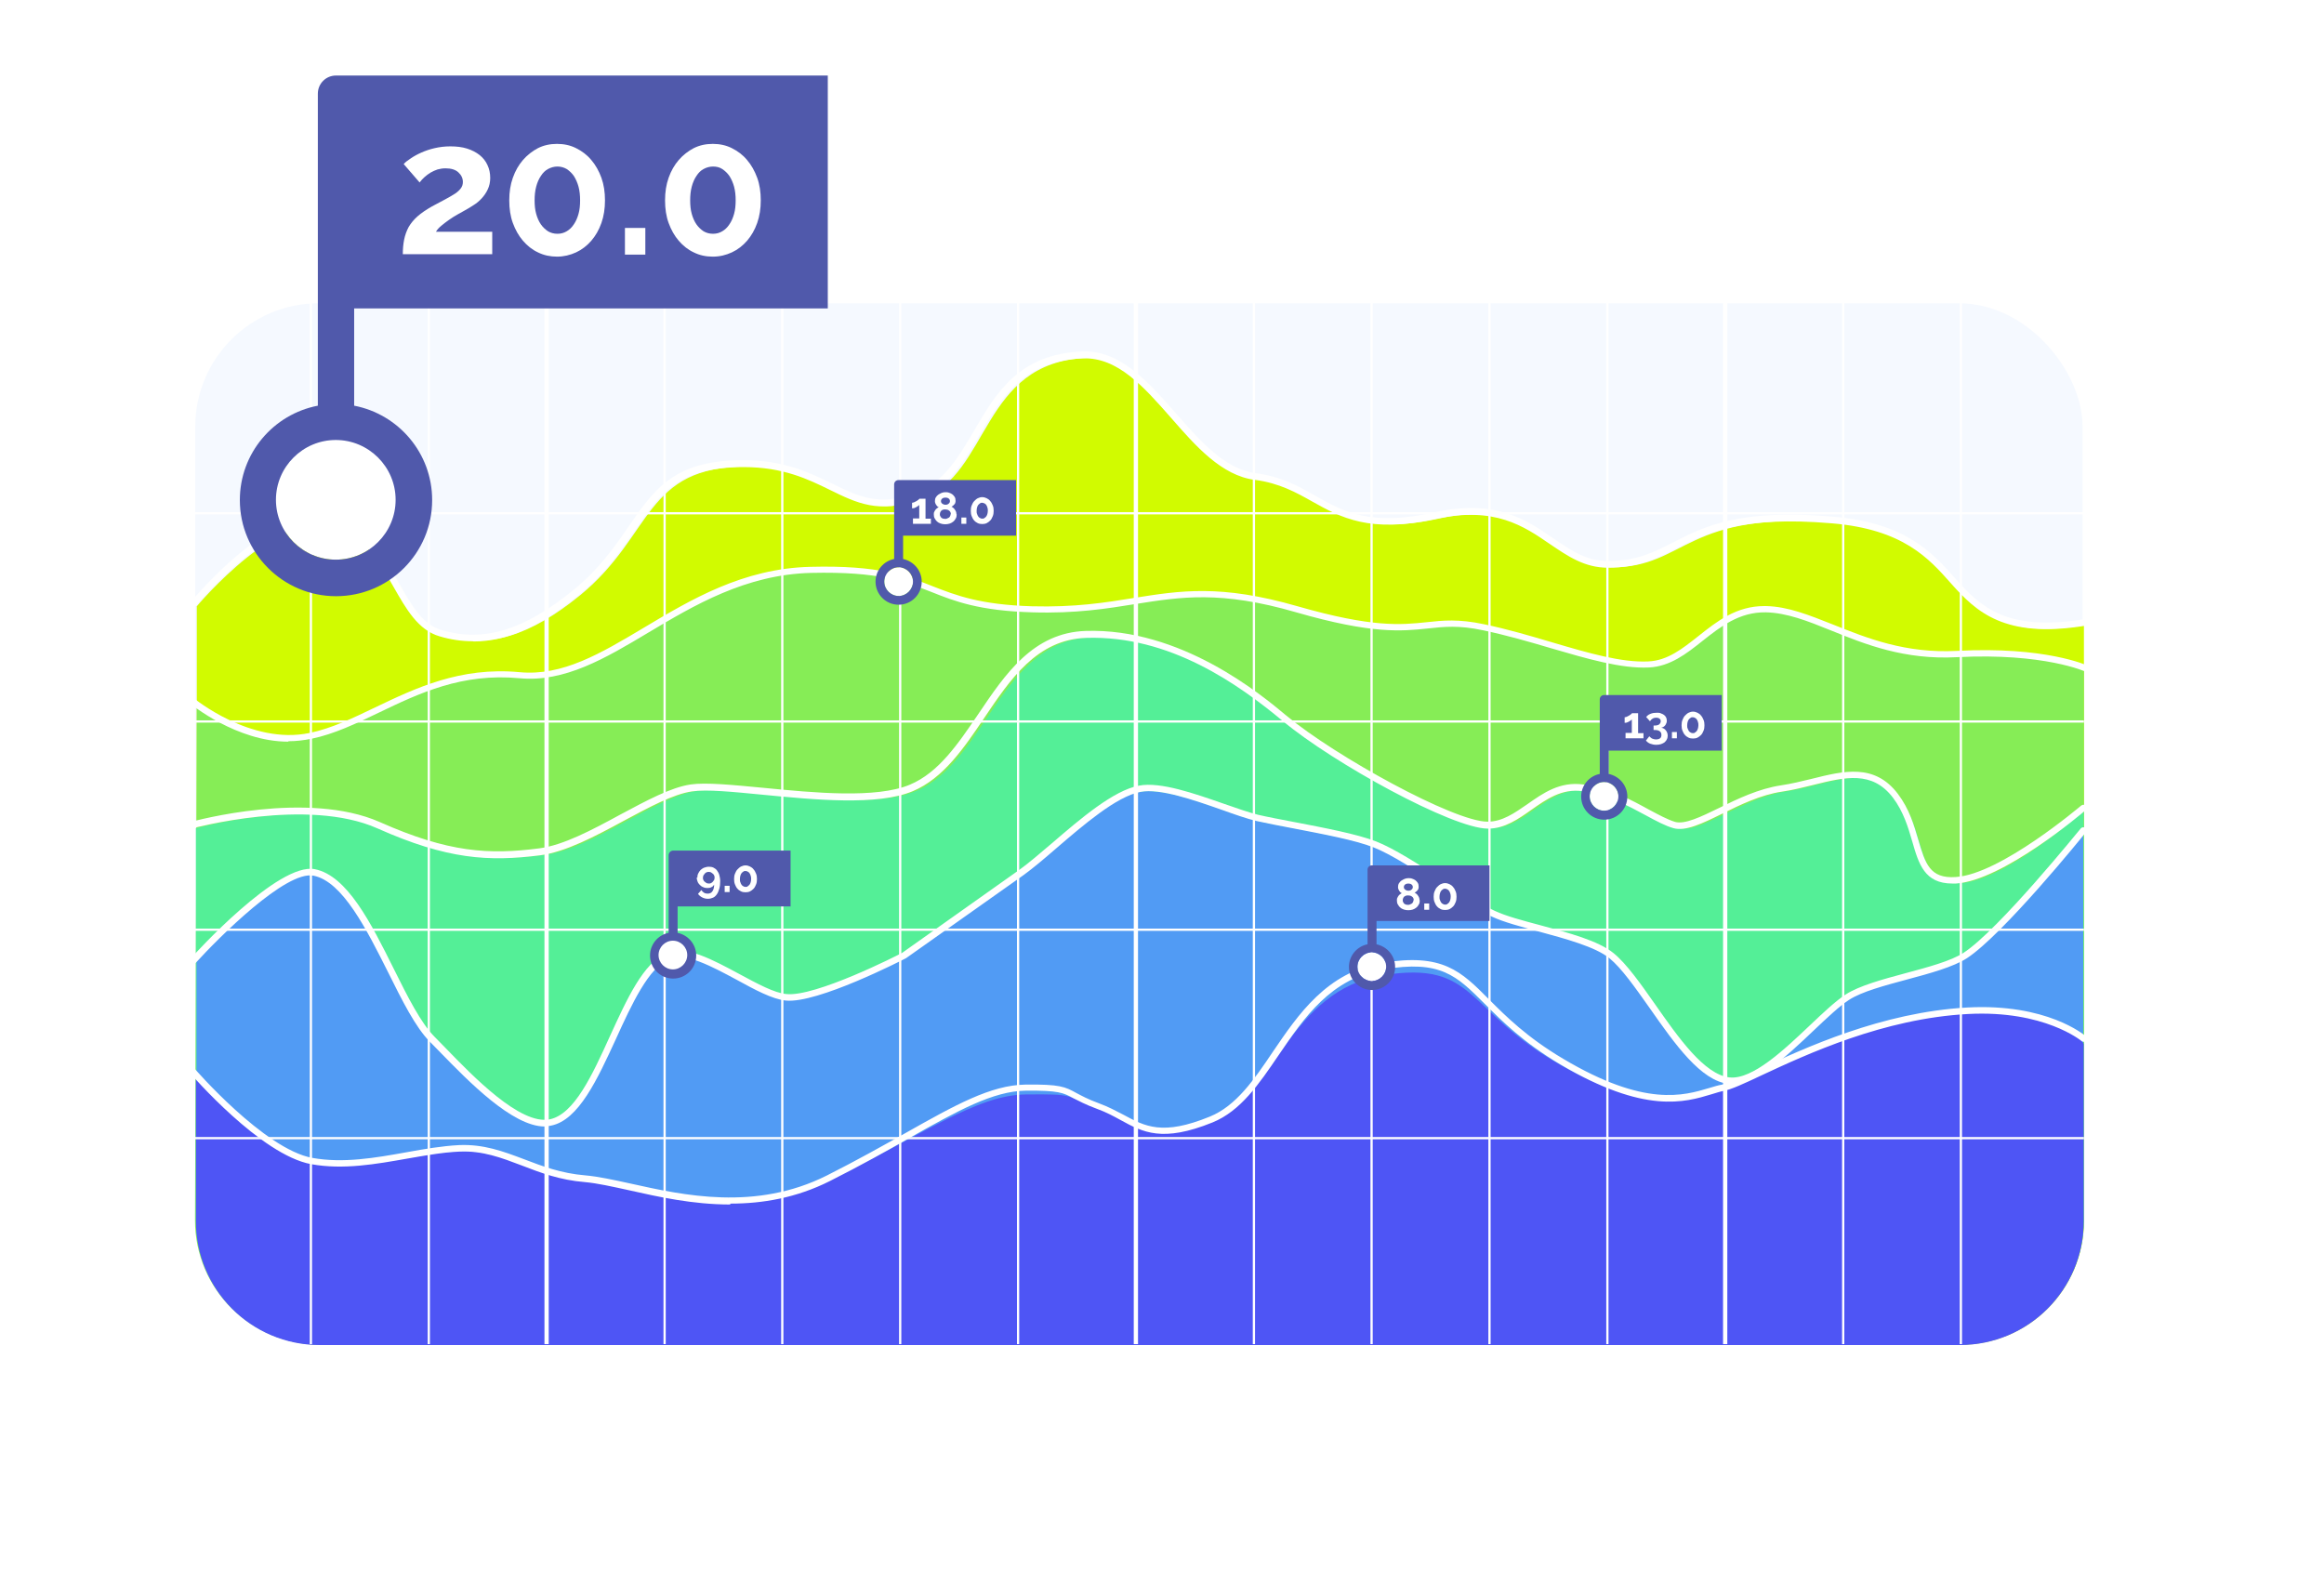
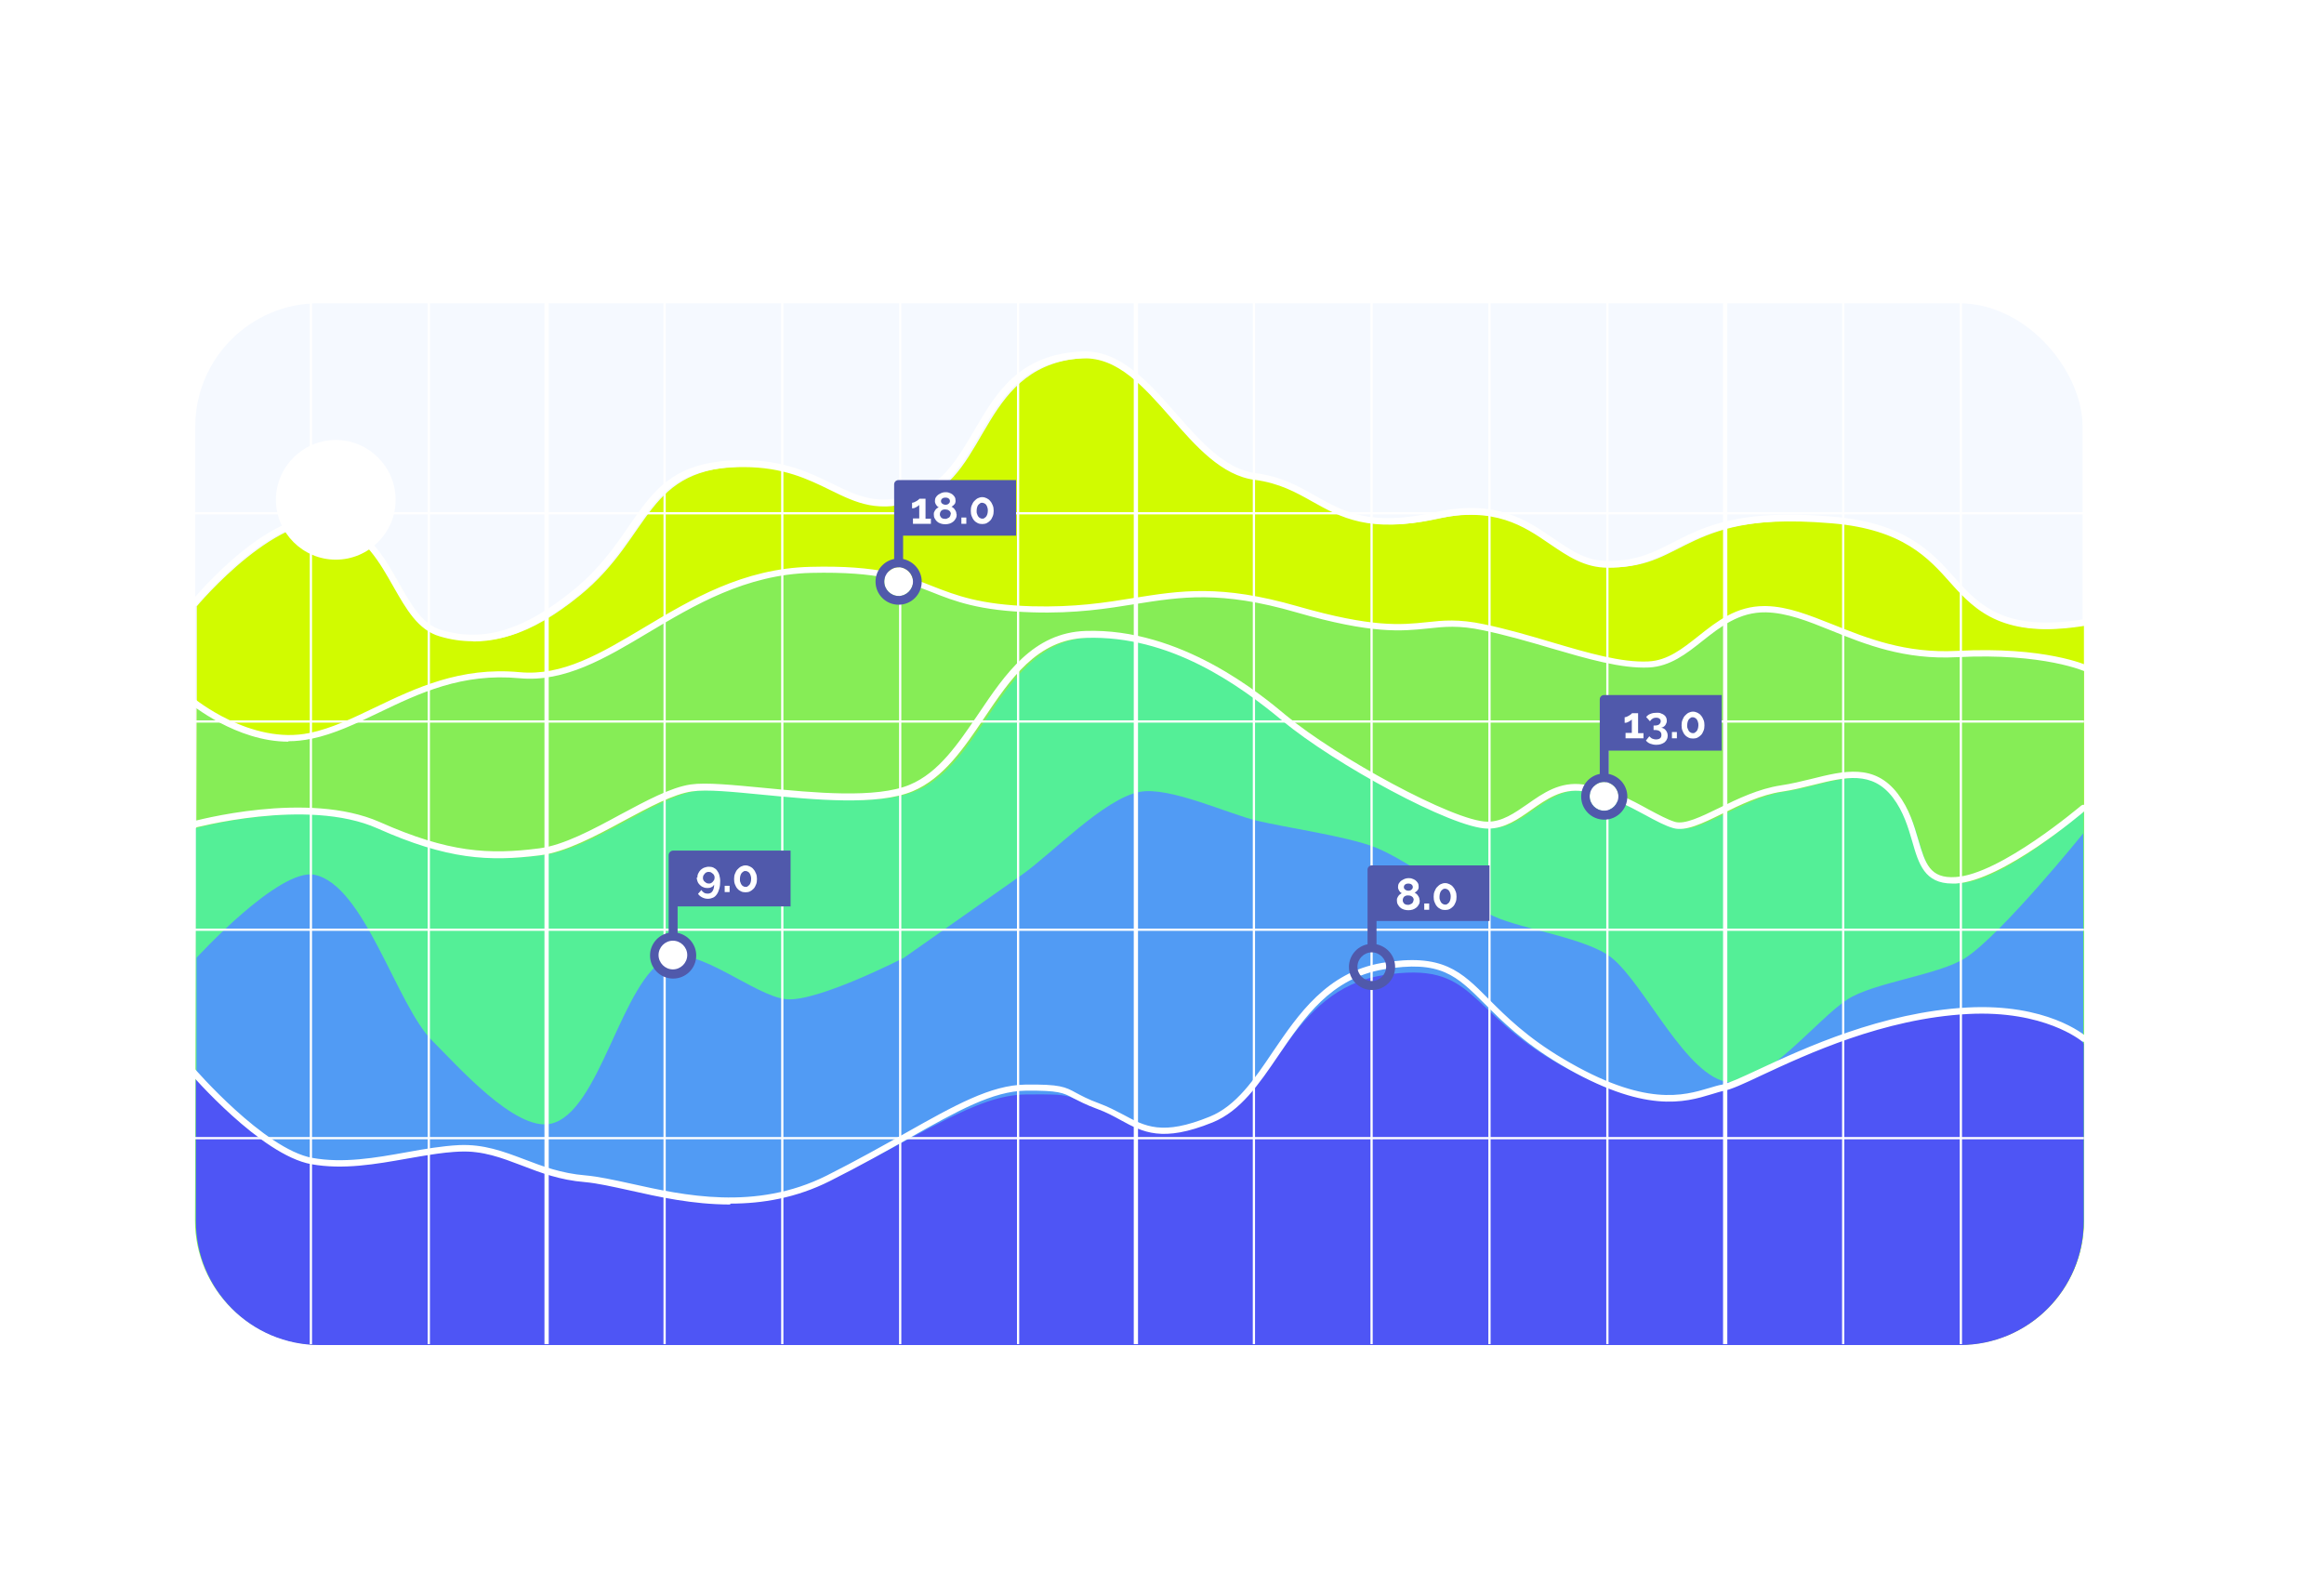
<svg xmlns="http://www.w3.org/2000/svg" viewBox="0 0 103.68 70.62">
  <defs>
    <style>      .cls-1 {        fill: #f5f9ff;      }      .cls-1, .cls-2, .cls-3, .cls-4, .cls-5, .cls-6, .cls-7, .cls-8 {        stroke-width: 0px;      }      .cls-2 {        fill: #519bf4;      }      .cls-3 {        fill: #86ed56;      }      .cls-4 {        fill: #d1fb00;      }      .cls-5 {        fill: #4e55f5;      }      .cls-6 {        fill: #54ef97;      }      .cls-9 {        isolation: isolate;      }      .cls-10 {        mix-blend-mode: multiply;        opacity: .15;      }      .cls-7 {        fill: #fff;      }      .cls-8 {        fill: #5059ab;      }    </style>
  </defs>
  <g class="cls-9">
    <g id="Layer_2" data-name="Layer 2">
      <g id="OBJECTS">
        <g>
          <image class="cls-10" width="1057" height="720" transform="scale(.1)" />
          <g>
            <rect class="cls-7" x="3.4" y="8.44" width="94.74" height="56.63" rx="5.52" ry="5.52" />
            <g>
              <rect class="cls-1" x="8.71" y="13.53" width="84.2" height="46.46" rx="5.51" ry="5.51" />
              <path class="cls-4" d="M8.77,27.06s3.83-4.6,6.44-3.64,2.71,4.38,4.65,4.95c1.94.57,3.8,0,6.03-1.82,3.28-2.69,2.82-5.74,7.46-5.74,3.92,0,4.65,2.62,7.75,1.47s2.64-6.12,7.38-6.31c3.11-.13,4.71,5.04,7.7,5.42,2.99.39,3.38,2.78,8.04,1.74,4.43-.98,5.15,2.18,7.7,2.18,3.34,0,3.23-2.56,10.01-1.98s4.36,5.66,11.04,4.57v26.58c0,3.05-2.47,5.52-5.52,5.52H14.31c-3.06,0-5.53-2.48-5.53-5.53v-27.41Z" />
              <path class="cls-3" d="M8.77,31.35s2.34,2.07,5.09,1.49c2.75-.58,5.24-3.09,9.32-2.71s7.28-4.56,12.99-4.7c5.71-.14,4.84,1.61,9.88,1.75s6.29-1.59,11.81,0,5.49.21,8.31.8c2.82.6,5.44,1.76,7.37,1.66s2.9-2.51,5.23-2.46,4.56,2.21,8.53,2c3.96-.21,5.67.56,5.67.56v24.72c0,3.05-2.47,5.52-5.52,5.52H14.23c-3.06,0-5.54-2.49-5.53-5.55l.08-23.09Z" />
              <path class="cls-6" d="M8.74,36.95s5.15-1.43,8.38,0c3.23,1.43,5.07,1.45,7.18,1.19,2.11-.27,4.95-2.58,6.76-2.85,1.81-.26,7.37,1.03,9.81,0,3.1-1.3,3.81-6.72,7.79-6.85,3.99-.13,7.28,2.43,8.86,3.74,2.24,1.86,7.51,4.75,9.05,4.76,1.54.01,2.44-1.91,4.25-1.66,1.81.25,3.13,1.39,4.08,1.66.95.27,2.8-1.33,4.78-1.63,1.98-.3,3.79-1.38,5.08.32,1.29,1.7.65,3.9,2.71,3.77,2.07-.13,5.49-3.23,5.49-3.23v18.28c0,3.05-2.47,5.52-5.52,5.52H14.27c-3.06,0-5.53-2.48-5.53-5.53v-17.5Z" />
              <path class="cls-2" d="M87.45,59.99H14.29c-3.05,0-5.52-2.47-5.52-5.52v-11.74s3.68-4.02,5.26-3.7c2.23.45,3.65,5.8,5.26,7.41,1.14,1.13,3.68,4.02,5.26,3.7,2.23-.45,3.17-6.5,5.26-7.41,1.28-.56,3.87,1.71,5.26,1.85s5.26-1.85,5.26-1.85c0,0,3.95-2.78,5.26-3.7,1.32-.93,3.68-3.41,5.26-3.7,1.33-.25,3.93.98,5.24,1.29,1.31.31,3.99.69,5.25,1.18,1.43.56,3.91,2.44,5.3,3.08,1.27.58,4.17.98,5.26,1.85,1.49,1.2,3.35,5.37,5.26,5.56,1.6.16,3.91-2.83,5.26-3.7,1.17-.76,4.09-1.09,5.26-1.85,1.61-1.04,5.26-5.56,5.26-5.56v17.29c0,3.05-2.47,5.52-5.52,5.52Z" />
              <path class="cls-5" d="M8.74,47.83s2.97,3.68,5.18,4.07c2.22.38,4.54-.44,6.57-.53s3.29,1.1,5.62,1.29c2.32.18,6.58,2.03,10.85,0,4.26-2.03,6.58-3.81,8.81-3.83,2.23-.02,1.62.03,3.24.6,1.63.57,2.16,1.67,5.03.57,2.86-1.1,3.46-5.82,7.66-6.49,4.21-.67,3.62,1.59,7.98,4.04s6.04,1.32,7.19,1.1c1.14-.22,5.58-3.53,11.1-3.65,3.99-.09,4.99,1.57,4.99,1.57v7.92c0,3.05-2.47,5.52-5.52,5.52H14.26c-3.05,0-5.52-2.47-5.52-5.52v-6.64Z" />
              <g>
                <g>
                  <rect class="cls-7" x="8.53" y="50.73" width="84.44" height=".1" />
                  <rect class="cls-7" x="8.53" y="41.43" width="84.44" height=".1" />
                  <rect class="cls-7" x="8.53" y="32.14" width="84.44" height=".1" />
                  <rect class="cls-7" x="8.53" y="22.85" width="84.44" height=".1" />
                </g>
                <rect class="cls-7" x="13.82" y="13.51" width=".1" height="46.46" />
                <rect class="cls-7" x="19.08" y="13.51" width=".1" height="46.46" />
                <rect class="cls-7" x="24.29" y="13.51" width=".19" height="46.46" />
                <rect class="cls-7" x="29.6" y="13.51" width=".1" height="46.46" />
                <rect class="cls-7" x="34.85" y="13.51" width=".1" height="46.46" />
                <rect class="cls-7" x="40.11" y="13.51" width=".1" height="46.46" />
                <rect class="cls-7" x="45.37" y="13.51" width=".1" height="46.46" />
                <rect class="cls-7" x="50.58" y="13.51" width=".19" height="46.46" />
                <rect class="cls-7" x="55.89" y="13.51" width=".1" height="46.46" />
                <rect class="cls-7" x="61.14" y="13.51" width=".1" height="46.46" />
                <rect class="cls-7" x="66.4" y="13.51" width=".1" height="46.46" />
                <rect class="cls-7" x="71.66" y="13.51" width=".1" height="46.46" />
                <rect class="cls-7" x="76.87" y="13.51" width=".19" height="46.46" />
                <rect class="cls-7" x="82.18" y="13.51" width=".1" height="46.46" />
                <rect class="cls-7" x="87.43" y="13.51" width=".1" height="46.46" />
              </g>
-               <path class="cls-7" d="M24.3,50.26c-1.45,0-3.43-2.05-4.65-3.3-.18-.18-.34-.35-.47-.48-.64-.64-1.24-1.84-1.87-3.11-.95-1.89-2.02-4.04-3.32-4.3-1.23-.25-4.24,2.77-5.25,3.88-.05.06-.15.06-.21,0-.06-.05-.06-.15,0-.21.15-.17,3.89-4.29,5.52-3.96,1.44.29,2.5,2.4,3.52,4.45.62,1.25,1.21,2.42,1.82,3.03.14.14.3.31.48.49,1.25,1.29,3.34,3.45,4.65,3.19,1.1-.22,1.91-1.99,2.69-3.71.77-1.68,1.49-3.27,2.54-3.72.82-.36,2.05.31,3.24.95.8.43,1.55.84,2.09.89,1.29.14,4.97-1.73,5.17-1.84l5.25-3.72c.39-.28.89-.71,1.42-1.16,1.29-1.11,2.76-2.37,3.9-2.58.95-.18,2.46.35,3.78.81.57.2,1.12.39,1.52.49.43.1,1.01.21,1.64.33,1.3.25,2.78.53,3.63.86.79.31,1.89,1.01,2.94,1.7.89.57,1.73,1.11,2.36,1.4.49.23,1.24.43,2.03.64,1.27.34,2.58.69,3.26,1.24.58.47,1.2,1.35,1.86,2.29,1.03,1.47,2.2,3.15,3.33,3.26,1.02.1,2.43-1.24,3.57-2.32.59-.56,1.14-1.08,1.6-1.38.6-.39,1.66-.68,2.67-.95,1-.27,2.02-.54,2.59-.91,1.57-1.02,5.19-5.51,5.23-5.55.05-.06.14-.07.2-.02.06.05.07.14.02.2-.15.19-3.69,4.56-5.3,5.61-.6.39-1.66.68-2.67.95-1,.27-2.02.54-2.59.91-.43.28-.98.8-1.56,1.35-1.24,1.18-2.66,2.52-3.8,2.4-1.25-.13-2.41-1.78-3.53-3.38-.65-.92-1.26-1.79-1.8-2.23-.63-.51-1.97-.87-3.15-1.19-.81-.22-1.57-.42-2.08-.66-.64-.3-1.49-.84-2.39-1.42-1.05-.67-2.13-1.37-2.89-1.67-.83-.33-2.29-.6-3.58-.85-.62-.12-1.21-.23-1.65-.33-.42-.1-.97-.29-1.55-.5-1.23-.43-2.76-.97-3.63-.8-1.07.2-2.56,1.49-3.76,2.52-.53.46-1.04.89-1.44,1.18l-5.26,3.72s-.01,0-.02.01c-.16.08-3.93,2.02-5.34,1.88-.6-.06-1.38-.48-2.2-.93-1.08-.58-2.3-1.24-2.99-.94-.94.41-1.68,2.02-2.39,3.58-.82,1.78-1.66,3.63-2.9,3.87-.09.02-.18.03-.27.03Z" />
              <g>
                <path class="cls-7" d="M30.85,42.61c0,.46-.37.83-.83.83s-.83-.37-.83-.83.37-.83.83-.83.83.37.83.83Z" />
                <path class="cls-8" d="M35.27,40.43v-2.48h-5.25c-.11.01-.19.1-.19.21v3.46c-.47.09-.83.51-.83,1.01,0,.57.46,1.03,1.03,1.03s1.03-.46,1.03-1.03c0-.5-.36-.91-.83-1.01v-1.18h5.05ZM30.66,42.61c0,.35-.29.64-.64.64s-.64-.29-.64-.64.29-.64.64-.64.64.29.64.64Z" />
              </g>
              <path class="cls-7" d="M21.09,28.61c-.49,0-.98-.07-1.48-.22-.96-.28-1.49-1.22-2.05-2.2-.63-1.11-1.27-2.26-2.61-2.75-2.49-.92-6.18,3.55-6.21,3.59-.05.06-.14.07-.2.02-.06-.05-.07-.14-.02-.2.16-.19,3.86-4.67,6.54-3.68,1.44.53,2.14,1.78,2.76,2.88.55.97,1.02,1.81,1.88,2.06,1.88.56,3.7,0,5.9-1.8,1.15-.94,1.84-1.94,2.45-2.83,1.14-1.65,2.03-2.95,5.1-2.95,1.83,0,2.97.56,3.98,1.05,1.17.57,2.1,1.03,3.72.42,1.25-.47,1.9-1.59,2.6-2.77.98-1.69,2-3.43,4.83-3.55,1.69-.07,2.96,1.37,4.18,2.76,1.07,1.22,2.18,2.49,3.55,2.67,1.15.15,1.92.58,2.67,1.01,1.26.71,2.45,1.38,5.32.74,2.73-.61,4.09.33,5.3,1.16.79.54,1.47,1.01,2.43,1.01,1.28,0,2.04-.38,2.91-.83,1.39-.71,2.96-1.51,7.12-1.15,3.28.28,4.45,1.61,5.49,2.78,1.12,1.26,2.28,2.35,5.71,1.8.08-.01.15.04.17.12.01.08-.04.15-.12.17-3.59.58-4.84-.62-5.97-1.89-1-1.13-2.14-2.41-5.3-2.68-4.07-.35-5.6.43-6.96,1.12-.87.44-1.69.86-3.04.86-1.06,0-1.8-.52-2.6-1.06-1.15-.79-2.46-1.69-5.07-1.12-2.97.66-4.27-.07-5.52-.77-.73-.41-1.48-.83-2.57-.97-1.48-.19-2.63-1.5-3.73-2.76-1.23-1.4-2.39-2.72-3.95-2.66-2.67.11-3.64,1.78-4.59,3.4-.69,1.18-1.39,2.39-2.74,2.9-1.74.65-2.76.15-3.94-.43-.98-.48-2.09-1.02-3.85-1.02-2.92,0-3.73,1.18-4.86,2.82-.62.9-1.32,1.92-2.51,2.89-1.71,1.4-3.2,2.07-4.68,2.07Z" />
              <path class="cls-7" d="M87.1,39.42c-1.24,0-1.5-.87-1.79-1.88-.18-.62-.39-1.33-.86-1.95-.93-1.22-2.14-.92-3.55-.57-.45.11-.92.23-1.4.3-.95.14-1.87.59-2.68.99-.87.43-1.62.79-2.16.64-.36-.1-.77-.32-1.23-.57-.76-.41-1.71-.93-2.83-1.08-.92-.13-1.61.36-2.28.83-.58.41-1.19.84-1.93.84h-.02c-1.58-.01-6.87-2.91-9.14-4.8-1.99-1.65-5.05-3.83-8.77-3.71-2.2.07-3.39,1.85-4.55,3.57-.89,1.32-1.81,2.69-3.19,3.27-1.57.66-4.4.38-6.67.16-1.35-.13-2.52-.25-3.18-.15-.83.12-1.9.7-3.04,1.31-1.27.69-2.59,1.39-3.73,1.54-2.3.29-4.14.19-7.26-1.2-3.14-1.4-8.23,0-8.28,0-.08.02-.16-.02-.18-.1-.02-.08.02-.16.1-.18.21-.06,5.24-1.43,8.47,0,3.06,1.36,4.86,1.46,7.11,1.17,1.08-.14,2.37-.83,3.62-1.51,1.16-.62,2.25-1.21,3.13-1.34.69-.1,1.87.02,3.25.15,2.24.22,5.03.49,6.53-.14,1.29-.54,2.15-1.82,3.06-3.16,1.2-1.78,2.44-3.62,4.78-3.7,4.24-.14,7.8,2.81,8.96,3.78,2.18,1.81,7.46,4.72,8.96,4.73h.02c.65,0,1.19-.38,1.77-.78.71-.5,1.45-1.02,2.49-.88,1.17.16,2.15.69,2.93,1.12.45.24.84.45,1.17.55.43.12,1.14-.22,1.96-.62.83-.41,1.77-.86,2.76-1.01.47-.07.92-.18,1.37-.29,1.44-.36,2.81-.7,3.85.67.51.67.72,1.4.91,2.05.31,1.05.51,1.74,1.67,1.66,1.99-.12,5.56-3.16,5.6-3.19.06-.05.15-.05.2.02.05.06.05.15-.02.2-.15.13-3.68,3.13-5.77,3.26-.06,0-.12,0-.18,0Z" />
              <path class="cls-7" d="M32.57,53.74c-1.66,0-3.19-.34-4.48-.63-.78-.17-1.44-.32-2-.37-1.12-.09-1.98-.42-2.81-.74-.9-.34-1.74-.67-2.79-.62-.73.03-1.5.17-2.31.31-1.41.25-2.87.51-4.3.25-2.24-.41-5.33-3.98-5.46-4.13-.05-.06-.05-.15.02-.2.06-.05.15-.05.2.02.03.04,3.15,3.64,5.29,4.03,1.38.25,2.81,0,4.2-.25.82-.15,1.59-.28,2.34-.32,1.11-.05,1.98.28,2.91.63.81.31,1.65.63,2.73.72.58.05,1.26.2,2.04.37,2.34.52,5.55,1.23,8.73-.36,1.35-.68,2.5-1.33,3.52-1.9,2.2-1.24,3.8-2.14,5.35-2.16,1.54-.02,1.77.1,2.26.37.23.12.51.28,1.03.47.41.15.74.33,1.07.5.98.53,1.75.95,3.86.09,1.18-.48,1.98-1.65,2.82-2.9,1.13-1.66,2.4-3.54,4.87-3.96,2.7-.45,3.52.37,4.77,1.63.75.75,1.69,1.69,3.31,2.65,3.65,2.17,5.38,1.64,6.52,1.3.2-.06.39-.12.57-.15.3-.06.88-.33,1.61-.67,2.06-.96,5.51-2.56,9.33-2.77,3.54-.19,5.21,1.22,5.28,1.28.06.05.07.14.02.2-.05.06-.14.07-.2.02-.02-.01-1.66-1.39-5.07-1.21-3.77.2-7.18,1.79-9.22,2.74-.78.37-1.35.63-1.68.69-.16.03-.34.09-.54.15-1.19.36-2.98.9-6.75-1.33-1.65-.98-2.6-1.93-3.37-2.7-1.27-1.27-1.97-1.97-4.52-1.54-2.35.4-3.53,2.14-4.68,3.83-.87,1.28-1.69,2.49-2.95,3-2.23.9-3.1.44-4.1-.11-.31-.17-.64-.35-1.03-.49-.54-.2-.83-.36-1.07-.48-.46-.25-.66-.35-2.12-.34-1.48.02-3.05.9-5.21,2.12-1.02.58-2.18,1.23-3.53,1.91-1.51.76-3.02,1.01-4.44,1.01Z" />
              <path class="cls-7" d="M12.86,33.09c-2.31,0-4.34-1.67-4.43-1.74l.19-.22s2.56,2.13,5.2,1.57c.97-.2,1.92-.66,2.92-1.14,1.78-.85,3.79-1.82,6.44-1.57,1.92.18,3.61-.83,5.57-2,2.06-1.23,4.4-2.63,7.4-2.7,3.07-.08,4.29.4,5.47.87,1.03.4,2.09.82,4.42.89,1.91.05,3.25-.16,4.54-.37,2.08-.33,3.87-.62,7.31.37,3.34.96,4.62.83,5.76.71.73-.08,1.42-.15,2.55.09,1.06.22,2.07.52,3.05.81,1.59.47,3.09.91,4.29.85.86-.04,1.52-.57,2.23-1.13.83-.66,1.69-1.34,2.94-1.34.02,0,.04,0,.07,0,.99.02,1.92.4,3.01.83,1.5.6,3.21,1.29,5.51,1.17,3.95-.21,5.79.64,5.87.67l-.12.26s-1.85-.85-5.73-.65c-2.36.13-4.1-.57-5.63-1.19-1.06-.43-1.98-.79-2.91-.81-1.19-.02-2.02.64-2.82,1.27-.74.59-1.45,1.14-2.39,1.19-1.24.06-2.77-.39-4.38-.86-.98-.29-1.98-.58-3.03-.8-1.08-.23-1.72-.16-2.46-.08-1.16.12-2.47.26-5.87-.72-3.38-.98-5.14-.69-7.18-.37-1.24.2-2.66.43-4.59.37-2.38-.07-3.46-.49-4.51-.91-1.2-.47-2.34-.92-5.36-.85-2.92.07-5.23,1.45-7.26,2.66-1.92,1.15-3.74,2.23-5.75,2.04-2.57-.24-4.46.66-6.29,1.54-1.02.49-1.98.95-2.99,1.16-.35.07-.69.11-1.03.11Z" />
              <g>
                <path class="cls-7" d="M40.73,25.95c0-.35-.29-.64-.64-.64s-.64.29-.64.64.29.64.64.64.64-.29.64-.64Z" />
                <path class="cls-8" d="M45.33,23.9v-2.48h-5.25c-.11,0-.19.09-.19.19v3.33c-.47.09-.83.51-.83,1.01,0,.57.46,1.03,1.03,1.03s1.03-.46,1.03-1.03c0-.5-.36-.91-.83-1.01v-1.04h5.05ZM40.73,25.95c0,.35-.29.64-.64.64s-.64-.29-.64-.64.29-.64.64-.64.64.29.64.64Z" />
              </g>
              <g>
                <path class="cls-7" d="M17.65,22.3c0-1.47-1.2-2.67-2.67-2.67s-2.67,1.2-2.67,2.67,1.2,2.67,2.67,2.67,2.67-1.2,2.67-2.67Z" />
-                 <path class="cls-8" d="M36.93,13.75V3.37H14.99s0,0,0,0c-.45,0-.81.36-.81.81v13.92c-1.98.38-3.48,2.12-3.48,4.21,0,2.36,1.92,4.29,4.29,4.29s4.29-1.92,4.29-4.29c0-2.09-1.5-3.83-3.48-4.21v-4.34h21.13ZM17.65,22.3c0,1.47-1.2,2.67-2.67,2.67s-2.67-1.2-2.67-2.67,1.2-2.67,2.67-2.67,2.67,1.2,2.67,2.67Z" />
              </g>
              <g>
-                 <path class="cls-7" d="M61.84,43.13c0-.35-.29-.64-.64-.64s-.64.29-.64.64.29.64.64.64.64-.29.64-.64Z" />
                <path class="cls-8" d="M66.45,41.09v-2.48h-5.25c-.11,0-.19.09-.19.19v3.33c-.47.09-.83.51-.83,1.01,0,.57.46,1.03,1.03,1.03s1.03-.46,1.03-1.03c0-.5-.36-.91-.83-1.01v-1.04h5.05ZM61.84,43.13c0,.35-.29.64-.64.64s-.64-.29-.64-.64.29-.64.64-.64.64.29.64.64Z" />
              </g>
              <g>
                <path class="cls-7" d="M72.2,35.53c0-.35-.29-.64-.64-.64s-.64.29-.64.64.29.64.64.64.64-.29.64-.64Z" />
                <path class="cls-8" d="M76.81,33.49v-2.48h-5.25c-.11,0-.19.09-.19.19v3.33c-.47.09-.83.51-.83,1.01,0,.57.46,1.03,1.03,1.03s1.03-.46,1.03-1.03c0-.5-.36-.91-.83-1.01v-1.04h5.05ZM72.2,35.53c0,.35-.29.64-.64.64s-.64-.29-.64-.64.29-.64.64-.64.64.29.64.64Z" />
              </g>
              <g>
                <path class="cls-7" d="M73.32,32.7v.24h-.8v-.24h.28v-.6s-.03.03-.06.05c-.03.02-.05.03-.08.05-.03.01-.06.03-.09.04-.03,0-.06.01-.09.01v-.25s.05,0,.09-.02c.03-.02.07-.03.1-.05.03-.02.06-.04.09-.06.02-.02.04-.04.05-.05h.27v.89h.25Z" />
                <path class="cls-7" d="M74.12,32.47c.08.01.15.05.2.12.05.06.08.14.08.23,0,.06-.01.12-.04.17-.02.05-.06.09-.1.13-.04.03-.1.06-.16.08-.06.02-.13.03-.21.03-.1,0-.19-.02-.27-.05-.08-.03-.14-.08-.19-.14l.15-.19s.08.08.12.1c.05.02.11.04.18.04.08,0,.14-.02.18-.05.04-.03.06-.08.06-.15s-.02-.12-.07-.16c-.05-.04-.12-.06-.22-.06h-.06v-.2h.06c.08,0,.15-.02.19-.05.04-.04.07-.08.07-.14s-.02-.09-.06-.12c-.04-.03-.09-.04-.14-.04s-.11.01-.16.04c-.05.03-.09.07-.12.12l-.17-.19s.05-.06.08-.08c.03-.02.07-.05.11-.06.04-.02.09-.03.14-.04.05,0,.1-.01.15-.01.07,0,.13,0,.18.03.06.02.1.04.14.07.04.03.07.07.09.11s.03.09.03.14c0,.04,0,.08-.02.11-.01.04-.03.07-.05.1-.02.03-.05.05-.08.07-.03.02-.07.03-.1.04Z" />
                <path class="cls-7" d="M74.59,32.94v-.28h.22v.28h-.22Z" />
                <path class="cls-7" d="M76.04,32.36c0,.09-.01.17-.04.24-.03.07-.06.14-.11.19-.05.05-.1.09-.16.12-.06.03-.13.04-.2.04s-.14-.01-.2-.04c-.06-.03-.12-.07-.16-.12-.05-.05-.08-.12-.11-.19-.03-.07-.04-.15-.04-.24s.01-.17.04-.24.06-.14.11-.19c.05-.05.1-.1.16-.13.06-.03.13-.05.2-.05s.14.02.2.05c.06.03.12.07.16.13.05.05.08.12.11.19s.04.15.04.24ZM75.77,32.36c0-.05,0-.1-.02-.15-.01-.04-.03-.08-.05-.11-.02-.03-.05-.06-.08-.07-.03-.02-.06-.03-.1-.03s-.07,0-.1.03c-.03.02-.06.04-.08.07-.02.03-.04.07-.05.11-.01.04-.02.09-.02.15s0,.1.02.14.03.08.05.11c.02.03.05.06.08.07.03.02.06.03.1.03s.07,0,.1-.03c.03-.02.06-.04.08-.07.02-.03.04-.07.05-.11.01-.04.02-.09.02-.14Z" />
              </g>
              <g>
                <path class="cls-7" d="M63.34,40.17c0,.07-.01.13-.04.18-.03.05-.06.1-.11.14-.05.04-.1.07-.16.09-.06.02-.13.03-.2.03s-.14-.01-.2-.03c-.06-.02-.12-.05-.16-.09-.05-.04-.08-.09-.11-.14-.03-.05-.04-.11-.04-.18,0-.04,0-.08.02-.11.01-.03.03-.06.05-.09.02-.03.04-.05.07-.07.03-.02.05-.04.08-.05-.05-.02-.09-.06-.12-.11-.03-.05-.05-.1-.05-.16,0-.06.01-.12.04-.17.03-.05.07-.09.11-.12.05-.03.1-.06.15-.08.05-.02.11-.03.16-.03s.11,0,.16.02c.06.02.11.04.15.07.04.03.08.07.11.12.03.05.04.1.04.17,0,.03,0,.06-.01.08,0,.03-.02.05-.04.08s-.04.04-.06.06c-.02.02-.05.03-.07.05.03.01.06.03.08.05.03.02.05.05.07.08.02.03.04.06.05.09.01.03.02.07.02.11ZM63.07,40.16s0-.06-.02-.09c-.01-.03-.03-.05-.06-.07-.02-.02-.05-.03-.08-.04-.03,0-.06-.01-.09-.01s-.06,0-.09.01c-.03.01-.05.02-.08.04-.02.02-.04.04-.05.07-.01.03-.02.05-.02.09s0,.06.02.09c.01.03.03.05.05.07s.05.03.08.04.06.01.09.01.06,0,.09-.02c.03-.01.05-.03.08-.04.02-.02.04-.04.05-.07.01-.03.02-.05.02-.08ZM62.63,39.58s0,.05.02.07.03.04.05.05c.02.01.04.02.06.03.02,0,.05.01.07.01.02,0,.05,0,.07-.01.02,0,.05-.02.06-.03.02-.01.03-.03.05-.05.01-.02.02-.04.02-.07,0-.05-.02-.09-.06-.12-.04-.03-.09-.04-.14-.04s-.1.01-.14.04c-.04.03-.06.07-.06.12Z" />
                <path class="cls-7" d="M63.54,40.59v-.28h.22v.28h-.22Z" />
                <path class="cls-7" d="M64.98,40.01c0,.09-.01.17-.04.24-.03.07-.06.14-.11.19-.05.05-.1.09-.16.12-.06.03-.13.04-.2.04s-.14-.01-.2-.04c-.06-.03-.12-.07-.16-.12-.05-.05-.08-.12-.11-.19-.03-.07-.04-.15-.04-.24s.01-.17.04-.24c.03-.07.06-.14.11-.19.05-.05.1-.1.16-.13.06-.03.13-.05.2-.05s.14.02.2.05c.06.03.12.07.16.13.05.05.08.12.11.19s.04.15.04.24ZM64.72,40.01c0-.05,0-.1-.02-.15-.01-.04-.03-.08-.05-.11s-.05-.06-.08-.07c-.03-.02-.06-.03-.1-.03s-.07,0-.1.03c-.03.02-.06.04-.08.07s-.04.07-.05.11c-.01.04-.02.09-.02.15s0,.1.02.14c.01.04.03.08.05.11s.05.06.08.07c.03.02.06.03.1.03s.07,0,.1-.03c.03-.02.06-.04.08-.07s.04-.07.05-.11c.01-.04.02-.09.02-.14Z" />
              </g>
              <g>
                <path class="cls-7" d="M41.53,23.13v.24h-.8v-.24h.28v-.6s-.03.03-.06.05c-.03.02-.05.03-.08.05-.03.01-.06.03-.09.04-.03,0-.06.01-.09.01v-.25s.05,0,.09-.02c.03-.02.07-.03.1-.05.03-.02.06-.04.09-.06.02-.02.04-.04.05-.05h.27v.89h.25Z" />
                <path class="cls-7" d="M42.68,22.95c0,.07-.01.13-.04.18-.03.05-.06.1-.11.14-.05.04-.1.07-.16.09-.06.02-.13.03-.2.03s-.14-.01-.2-.03c-.06-.02-.12-.05-.16-.09-.05-.04-.08-.09-.11-.14-.03-.05-.04-.11-.04-.18,0-.04,0-.08.02-.11.01-.03.03-.06.05-.09.02-.03.04-.05.07-.07.03-.02.05-.04.08-.05-.05-.02-.09-.06-.12-.11-.03-.05-.05-.1-.05-.16,0-.06.01-.12.04-.17.03-.05.07-.09.11-.12.05-.03.1-.06.15-.08.05-.02.11-.03.16-.03s.11,0,.16.02c.06.02.11.04.15.07.04.03.08.07.11.12.03.05.04.1.04.17,0,.03,0,.06-.01.08,0,.03-.02.05-.04.08-.02.02-.04.04-.06.06-.02.02-.05.03-.07.05.03.01.06.03.08.05.03.02.05.05.07.08.02.03.04.06.05.09.01.03.02.07.02.11ZM42.42,22.94s0-.06-.02-.09c-.01-.03-.03-.05-.06-.07-.02-.02-.05-.03-.08-.04-.03,0-.06-.01-.09-.01s-.06,0-.09.01c-.03,0-.05.02-.08.04-.02.02-.04.04-.05.07-.01.03-.02.05-.02.09s0,.06.02.09c.01.03.03.05.05.07.02.02.05.03.08.04.03,0,.06.01.09.01s.06,0,.09-.02c.03-.01.05-.03.08-.04.02-.02.04-.04.05-.07.01-.03.02-.05.02-.08ZM41.98,22.36s0,.05.02.07c.01.02.03.04.05.05s.04.02.06.03c.02,0,.05.01.07.01.02,0,.05,0,.07-.01.02,0,.05-.02.06-.03.02-.01.03-.03.05-.05.01-.02.02-.04.02-.07,0-.05-.02-.09-.06-.12-.04-.03-.09-.04-.14-.04s-.1.01-.14.04c-.04.03-.06.07-.06.12Z" />
                <path class="cls-7" d="M42.89,23.37v-.28h.22v.28h-.22Z" />
                <path class="cls-7" d="M44.33,22.79c0,.09-.01.17-.04.24s-.06.14-.11.19c-.05.05-.1.09-.16.12-.06.03-.13.04-.2.04s-.14-.01-.2-.04c-.06-.03-.12-.07-.16-.12-.05-.05-.08-.12-.11-.19s-.04-.15-.04-.24.01-.17.04-.24.06-.14.11-.19c.05-.05.1-.1.16-.13.06-.03.13-.05.2-.05s.14.02.2.05c.06.03.12.07.16.13.05.05.08.12.11.19s.04.15.04.24ZM44.07,22.79c0-.05,0-.1-.02-.15-.01-.04-.03-.08-.05-.11-.02-.03-.05-.06-.08-.07s-.06-.03-.1-.03-.07,0-.1.03-.06.04-.08.07c-.02.03-.04.07-.05.11-.01.04-.02.09-.02.15s0,.1.02.14c.01.04.03.08.05.11.02.03.05.06.08.07.03.02.06.03.1.03s.07,0,.1-.03c.03-.02.06-.04.08-.07.02-.03.04-.07.05-.11.01-.04.02-.09.02-.14Z" />
              </g>
              <g>
                <path class="cls-7" d="M17.97,11.36c0-.25.02-.47.06-.67.04-.2.11-.39.2-.56.1-.17.23-.33.4-.48.17-.15.38-.29.64-.44.23-.12.43-.23.6-.32.17-.09.32-.18.43-.25.12-.08.2-.16.26-.24.06-.08.09-.17.09-.28,0-.17-.07-.31-.2-.43-.13-.12-.32-.18-.57-.18-.13,0-.25.02-.36.05-.11.04-.21.08-.31.14-.1.06-.19.13-.27.2-.08.07-.15.15-.22.24l-.71-.82c.07-.08.17-.16.31-.25.13-.09.29-.18.47-.26.18-.08.38-.15.6-.2.22-.05.45-.08.7-.08.28,0,.53.03.75.1.22.07.41.17.56.29.15.12.27.27.35.45.08.17.12.36.12.57,0,.19-.04.36-.11.51-.07.15-.16.28-.27.4-.11.12-.23.22-.36.3-.13.09-.26.16-.38.23-.1.06-.21.12-.34.19-.13.07-.25.15-.38.24-.12.09-.24.17-.34.26-.11.09-.19.18-.24.27h2.51v1h-3.99Z" />
                <path class="cls-7" d="M26.99,8.94c0,.36-.05.7-.16,1.01-.11.31-.26.57-.45.79-.19.22-.42.4-.68.52-.26.12-.55.19-.85.19s-.59-.06-.85-.19c-.26-.12-.48-.3-.67-.52-.19-.22-.34-.49-.45-.79s-.16-.64-.16-1.01.05-.7.16-1.01.26-.57.45-.79c.19-.22.42-.4.67-.53.26-.13.54-.19.85-.19s.59.06.85.19c.26.13.49.3.68.53.19.22.34.49.45.79.11.31.16.64.16,1.01ZM25.88,8.94c0-.22-.02-.42-.07-.61-.05-.18-.12-.34-.21-.48-.09-.13-.2-.23-.32-.31-.12-.07-.26-.11-.41-.11s-.29.04-.42.11-.23.17-.32.31c-.09.13-.16.29-.21.48-.05.19-.07.39-.07.61s.02.42.07.6.12.34.21.47c.09.13.2.23.32.31.12.07.26.11.42.11s.29-.04.41-.11c.12-.07.23-.17.32-.31.09-.13.16-.29.21-.47.05-.18.07-.38.07-.6Z" />
                <path class="cls-7" d="M27.88,11.36v-1.19h.91v1.19h-.91Z" />
                <path class="cls-7" d="M33.94,8.94c0,.36-.05.7-.16,1.01s-.26.57-.45.79c-.19.22-.42.4-.68.52-.26.12-.54.19-.85.19s-.59-.06-.85-.19c-.26-.12-.48-.3-.67-.52-.19-.22-.34-.49-.45-.79s-.16-.64-.16-1.01.05-.7.16-1.01.26-.57.45-.79c.19-.22.42-.4.67-.53.26-.13.54-.19.85-.19s.59.06.85.19c.26.13.49.3.68.53.19.22.34.49.45.79s.16.64.16,1.01ZM32.82,8.94c0-.22-.02-.42-.07-.61-.05-.18-.12-.34-.21-.48-.09-.13-.2-.23-.32-.31s-.26-.11-.41-.11-.29.04-.42.11-.23.17-.32.31c-.09.13-.16.29-.21.48-.05.19-.07.39-.07.61s.02.42.07.6c.05.18.12.34.21.47.09.13.2.23.32.31.12.07.26.11.42.11s.29-.04.41-.11c.12-.07.23-.17.32-.31.09-.13.16-.29.21-.47.05-.18.07-.38.07-.6Z" />
              </g>
              <g>
                <path class="cls-7" d="M31.11,39.16c0-.07.01-.13.04-.19.03-.06.06-.11.11-.16.05-.04.1-.08.16-.1.06-.02.13-.04.2-.04.08,0,.15.01.21.04.06.03.12.07.16.13s.08.12.1.2c.02.08.04.17.04.27,0,.13-.01.24-.04.34-.03.1-.06.18-.11.25-.05.07-.1.12-.17.15-.07.03-.14.05-.23.05-.09,0-.17-.02-.25-.06-.08-.04-.14-.09-.19-.16l.15-.17c.03.05.07.09.12.12.05.03.1.04.16.04.09,0,.16-.03.21-.1.05-.07.08-.17.08-.3-.03.05-.07.09-.12.11-.05.03-.11.04-.18.04s-.13-.01-.19-.04c-.06-.02-.11-.06-.15-.1s-.08-.09-.1-.15c-.02-.06-.04-.12-.04-.18ZM31.62,38.9s-.07,0-.1.02c-.03.01-.06.03-.08.06-.02.02-.04.05-.06.08-.01.03-.02.07-.02.1s0,.07.02.1c.01.03.03.06.06.08.02.02.05.04.08.06.03.01.07.02.1.02s.07,0,.1-.02.06-.03.08-.06c.02-.02.04-.05.06-.08.01-.03.02-.06.02-.1s0-.07-.02-.1c-.01-.03-.03-.06-.06-.08s-.05-.04-.08-.06c-.03-.01-.06-.02-.1-.02Z" />
                <path class="cls-7" d="M32.33,39.8v-.28h.22v.28h-.22Z" />
                <path class="cls-7" d="M33.77,39.22c0,.09-.01.17-.04.24-.03.07-.06.14-.11.19-.05.05-.1.09-.16.12-.06.03-.13.04-.2.04s-.14-.01-.2-.04c-.06-.03-.12-.07-.16-.12-.05-.05-.08-.12-.11-.19-.03-.07-.04-.15-.04-.24s.01-.17.04-.24c.03-.07.06-.14.11-.19.05-.05.1-.1.16-.13.06-.03.13-.05.2-.05s.14.02.2.05c.06.03.12.07.16.13.05.05.08.12.11.19s.04.15.04.24ZM33.51,39.22c0-.05,0-.1-.02-.15-.01-.04-.03-.08-.05-.11-.02-.03-.05-.06-.08-.07-.03-.02-.06-.03-.1-.03s-.07,0-.1.03c-.03.02-.06.04-.08.07-.02.03-.04.07-.05.11-.01.04-.02.09-.02.15s0,.1.02.14c.01.04.03.08.05.11.02.03.05.06.08.07.03.02.06.03.1.03s.07,0,.1-.03.06-.04.08-.07c.02-.03.04-.07.05-.11.01-.04.02-.09.02-.14Z" />
              </g>
            </g>
          </g>
        </g>
      </g>
    </g>
  </g>
</svg>